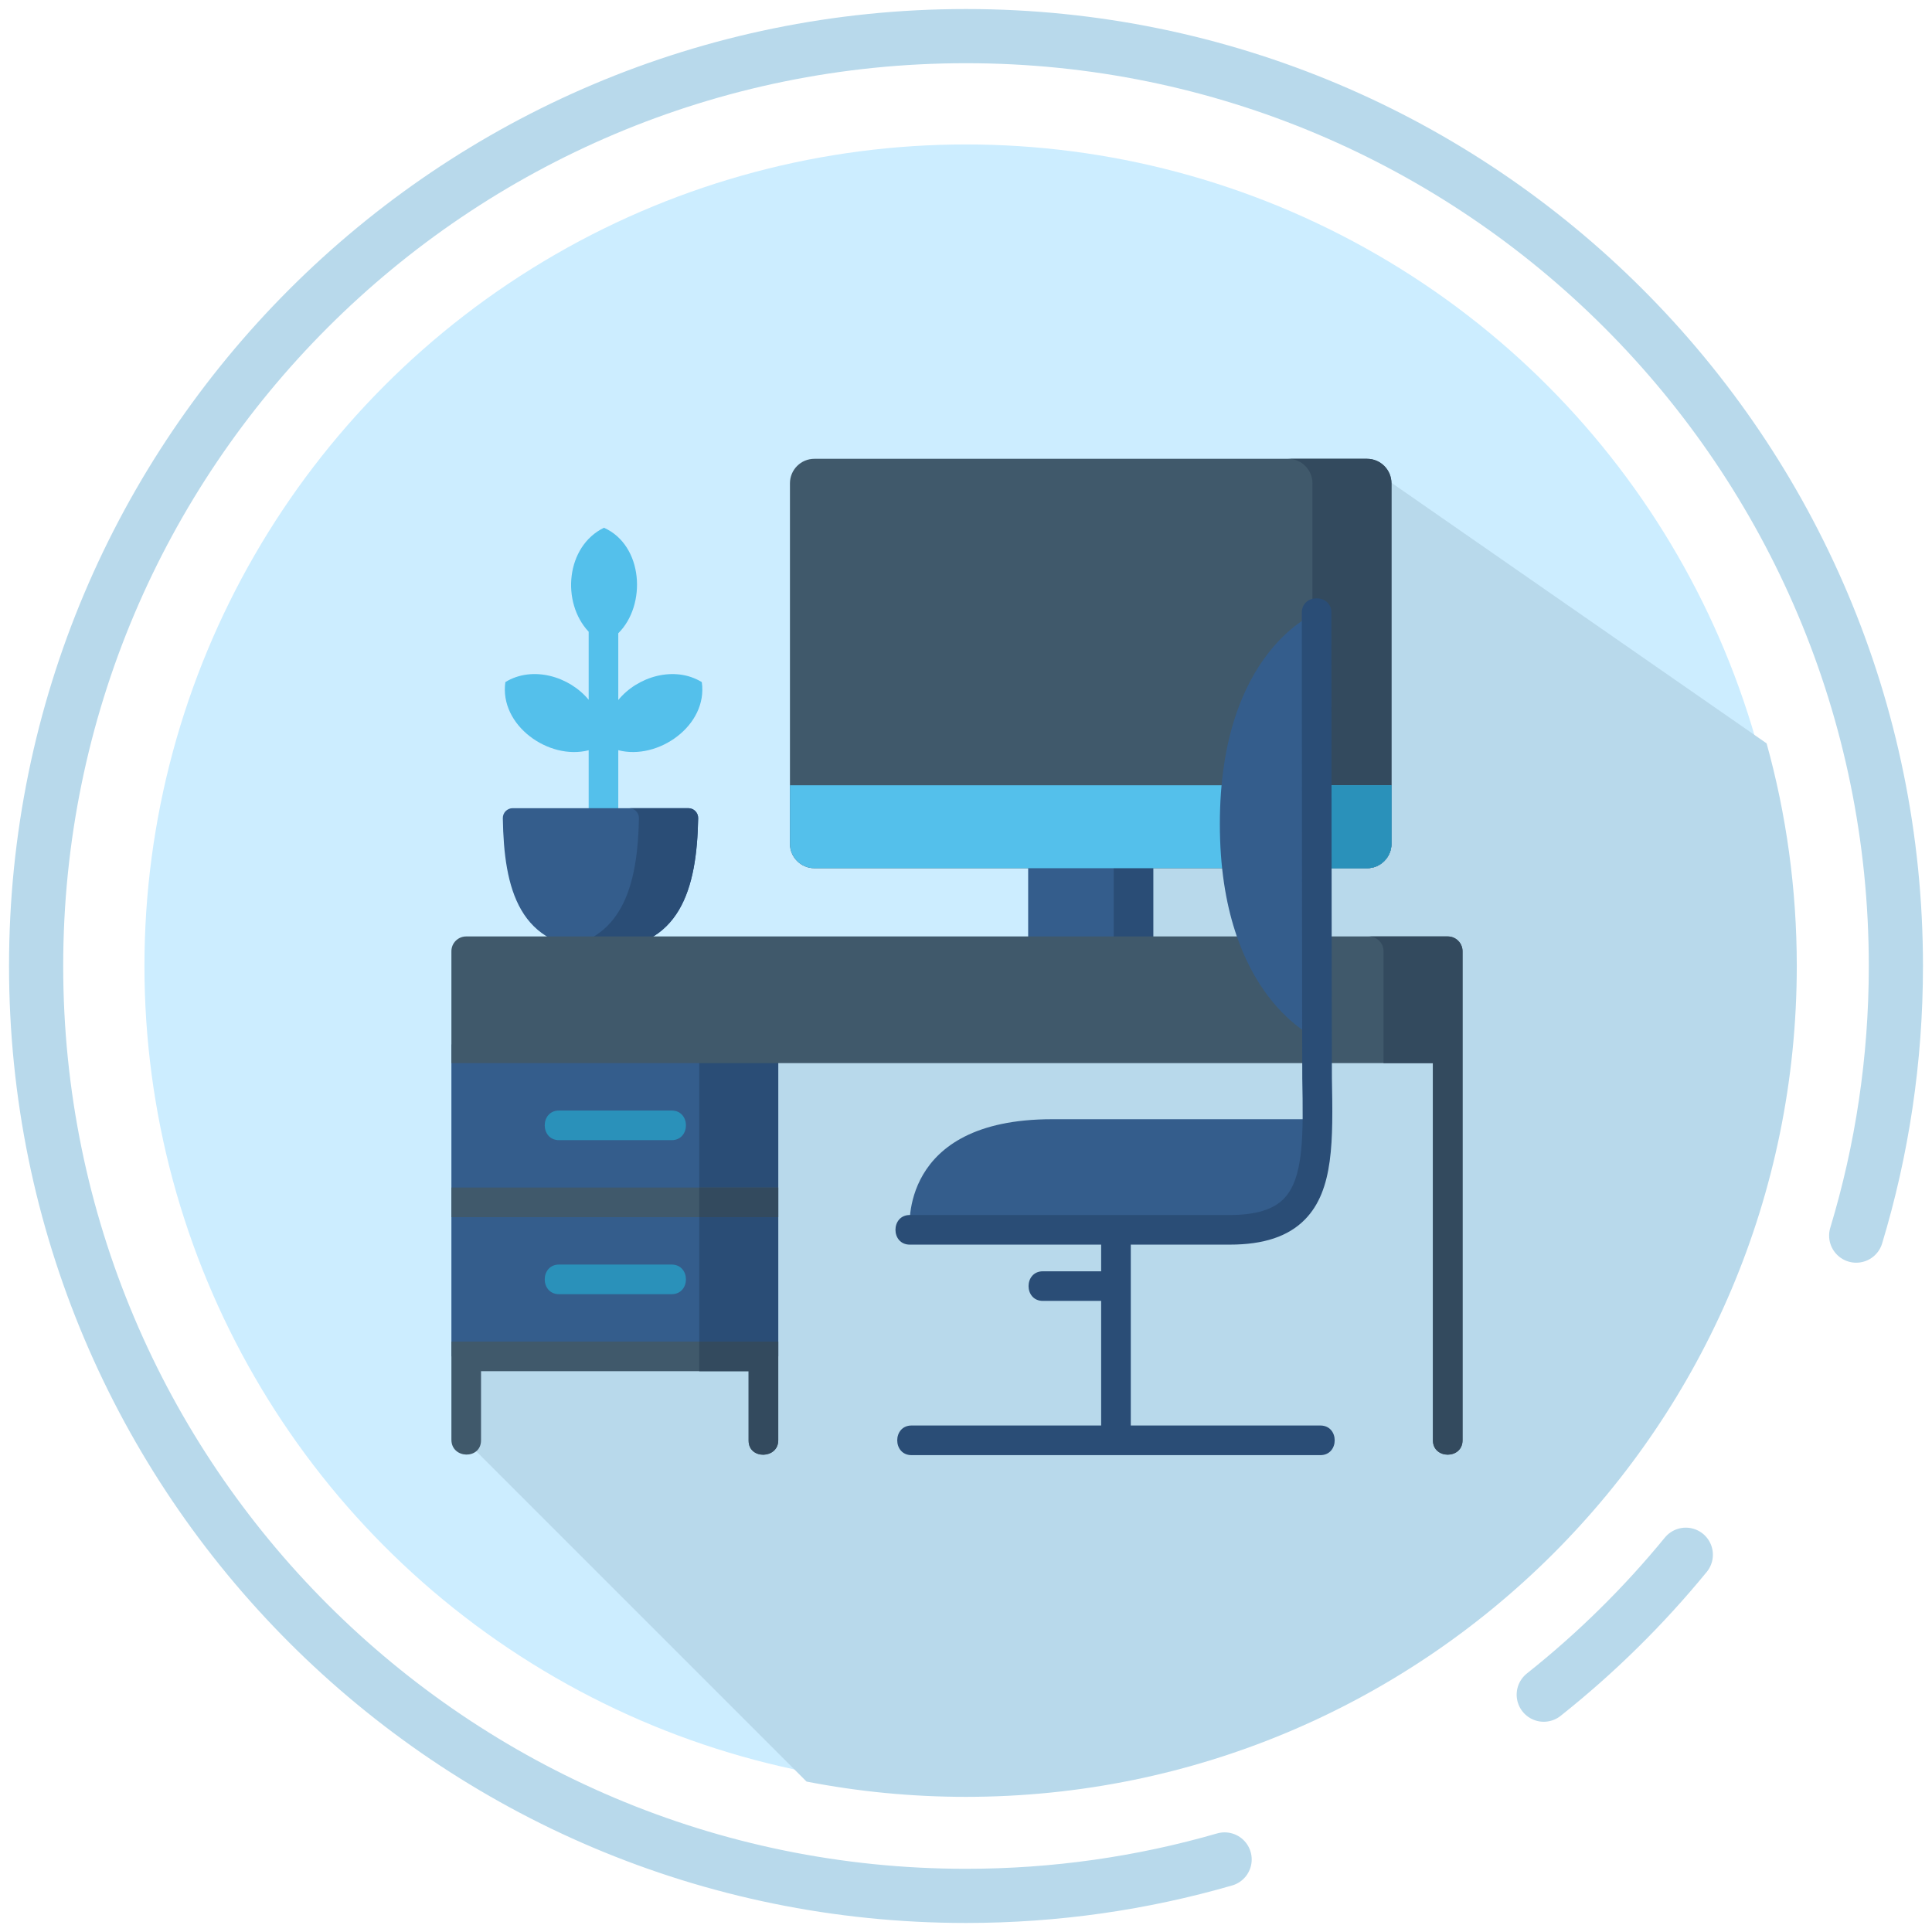
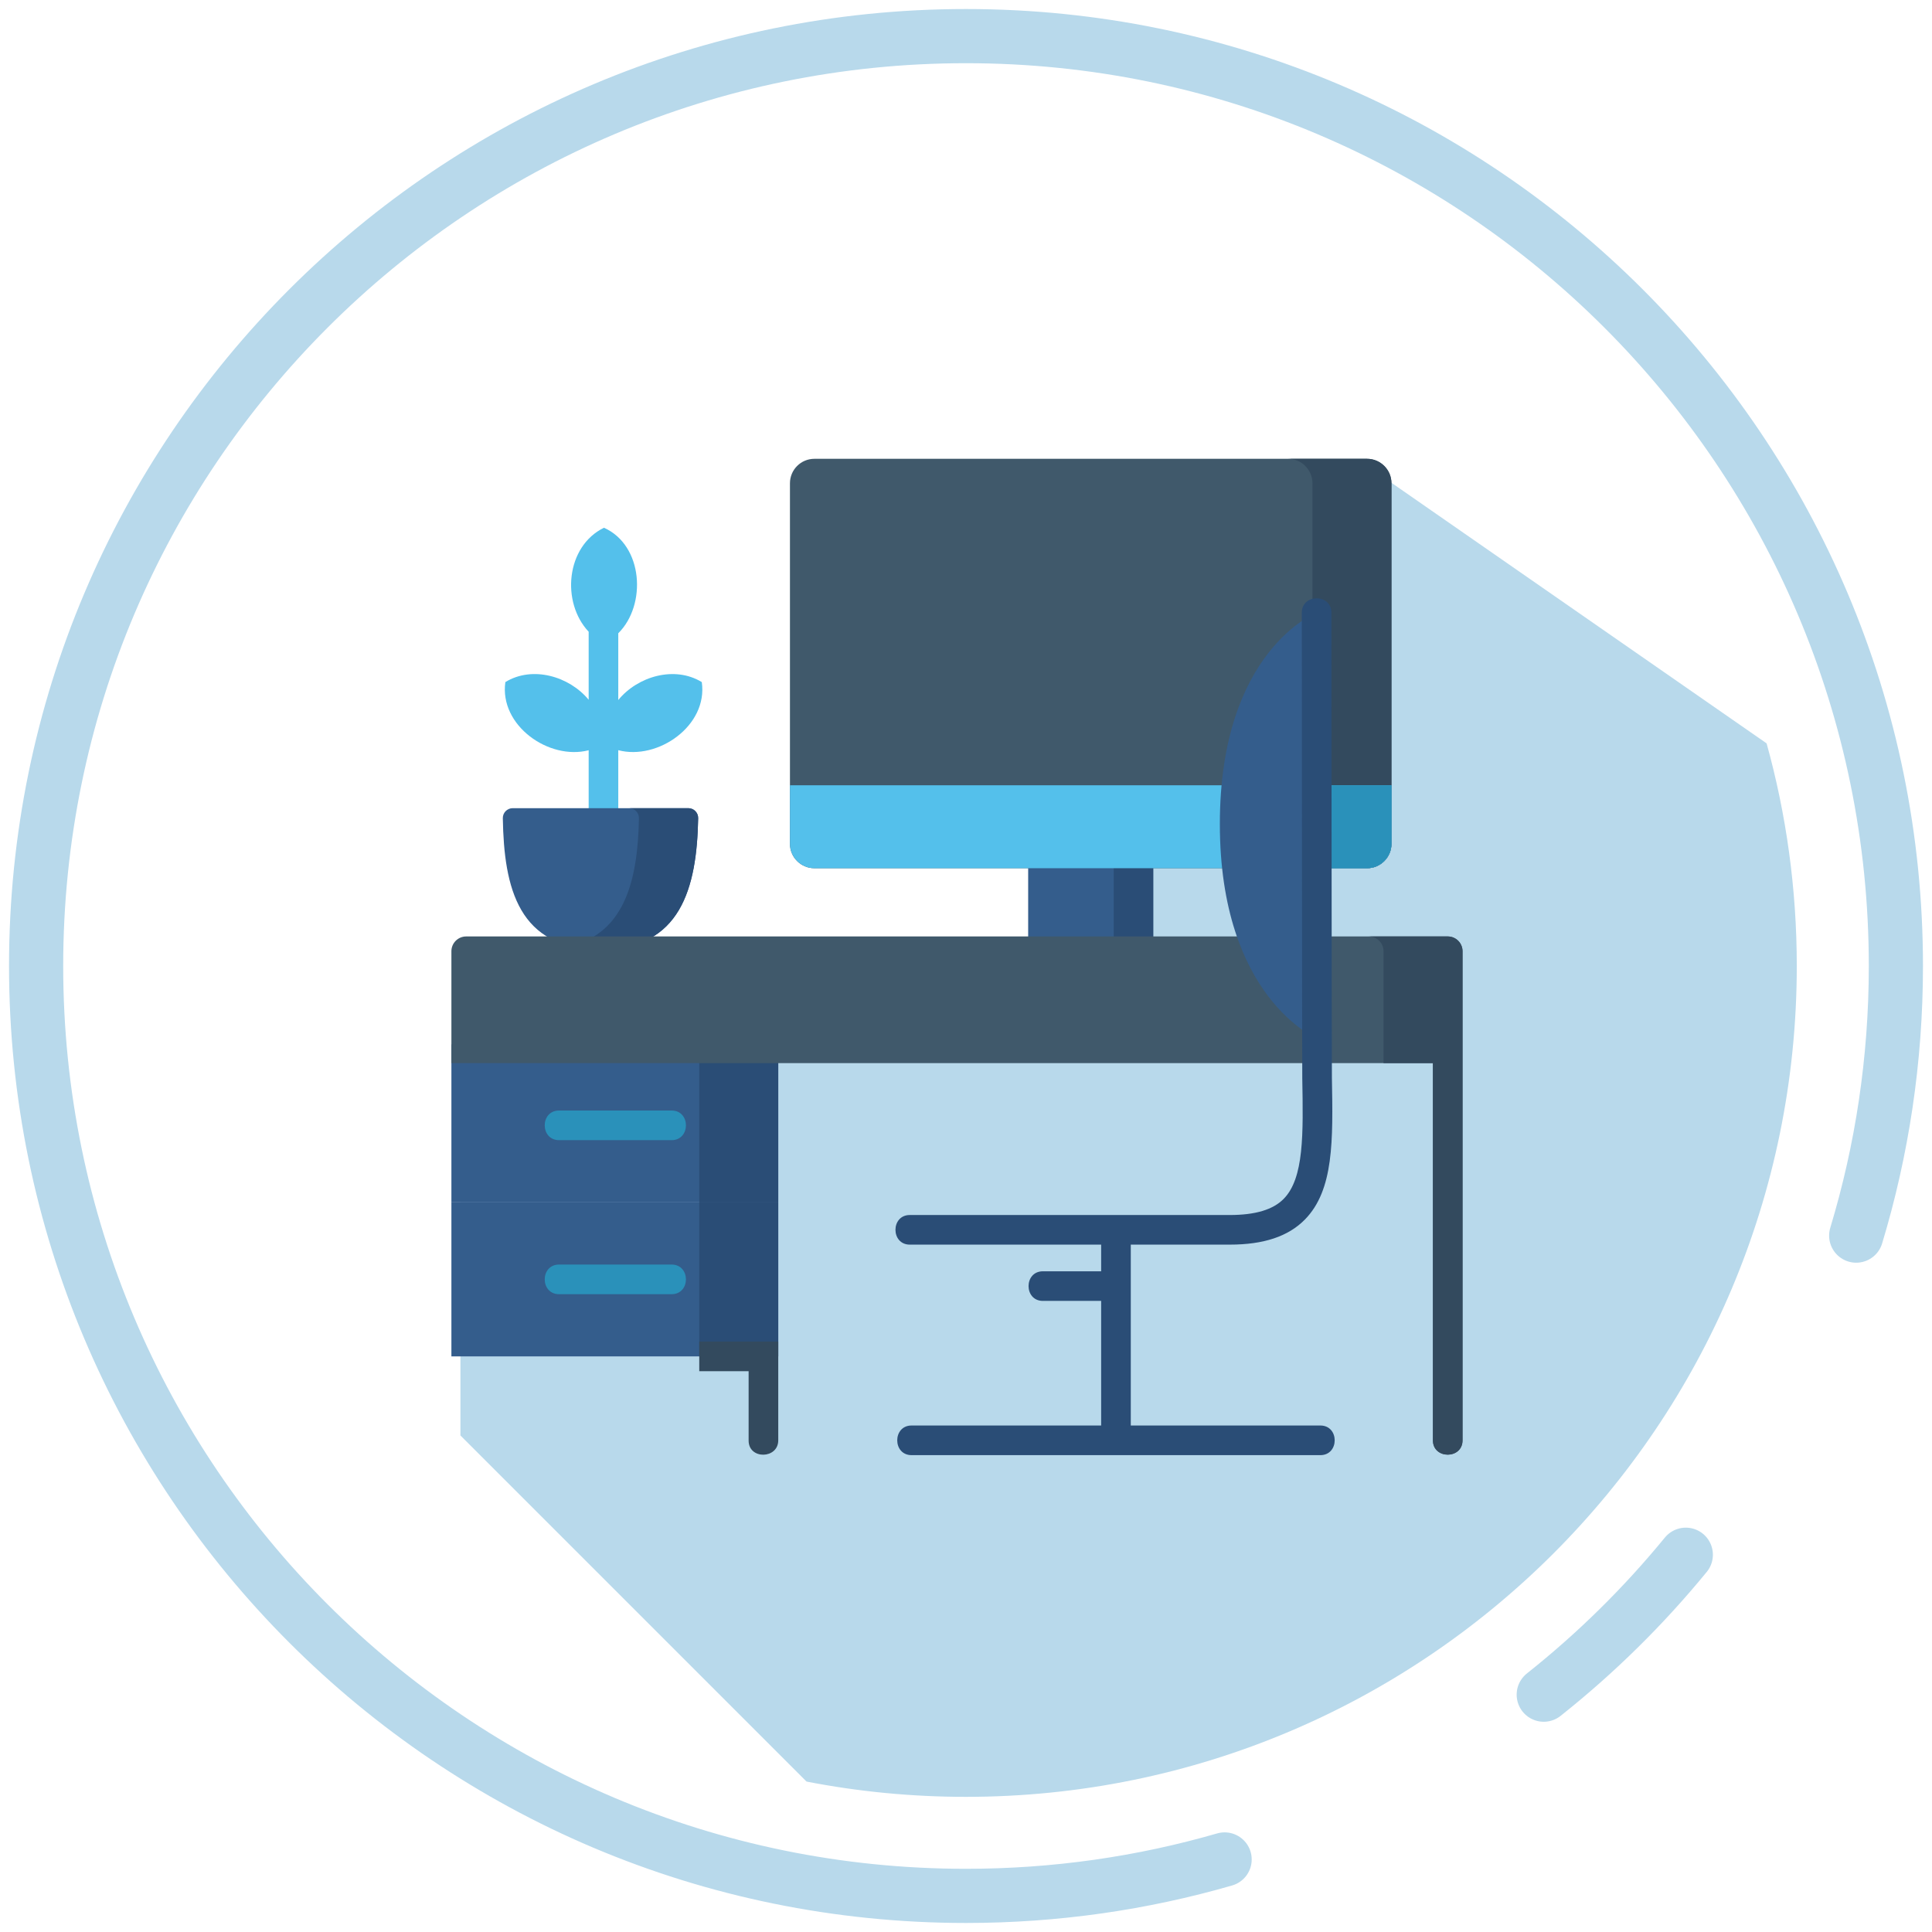
<svg xmlns="http://www.w3.org/2000/svg" width="107" height="107" viewBox="0 0 107 107" fill="none">
-   <circle cx="53.5" cy="53.5" r="45.5" fill="#CCEDFF" />
  <path d="M102.802 68.432C104.231 63.706 105 58.693 105 53.5C105 25.057 81.943 2 53.5 2C25.057 2 2 25.057 2 53.5C2 81.943 25.057 105 53.5 105C58.47 105 63.276 104.296 67.823 102.982M93.365 86.106C91.027 88.962 88.388 91.561 85.497 93.856" stroke="#B8D9EB" stroke-width="3" stroke-linecap="round" />
  <path fill-rule="evenodd" clip-rule="evenodd" d="M53.496 99.515C78.909 99.515 99.511 78.913 99.511 53.5C99.511 49.229 98.929 45.094 97.84 41.17L76 26L62.5 29.5V53.5H25.5V79.5L44.669 98.669C47.526 99.224 50.477 99.515 53.496 99.515Z" fill="#B8D9EB" />
  <path d="M38.867 37.776C37.358 36.855 35.314 37.457 34.242 38.769V35.073C35.824 33.502 35.628 30.203 33.45 29.228C31.34 30.256 31.072 33.361 32.602 34.988V38.755C31.529 37.456 29.489 36.855 27.988 37.776C27.645 40.179 30.401 42.121 32.602 41.551V45.361H34.242V41.548C36.439 42.125 39.219 40.184 38.867 37.776Z" fill="#54C0EB" />
  <path d="M43.102 57.84H25V66.59H43.102V57.84Z" fill="#345D8C" />
-   <path d="M43.102 66.59H25V75.121H43.102V66.59Z" fill="#345D8C" />
+   <path d="M43.102 66.59H25V75.121H43.102Z" fill="#345D8C" />
  <path d="M43.102 57.84H38.727V66.59H43.102V57.84Z" fill="#2A4D76" />
  <path d="M43.102 66.59H38.727V75.121H43.102V66.59Z" fill="#2A4D76" />
  <path d="M43.75 26.765C43.75 26.017 44.356 25.41 45.104 25.41H75.709C76.457 25.41 77.063 26.017 77.063 26.765V46.73C77.063 47.478 76.457 48.085 75.709 48.085H45.104C44.356 48.085 43.75 47.478 43.75 46.73V26.765Z" fill="#40596B" />
  <path d="M75.709 25.41H71.334C72.082 25.41 72.688 26.017 72.688 26.765V46.73C72.688 47.478 72.082 48.085 71.334 48.085H75.709C76.457 48.085 77.063 47.478 77.063 46.73V26.765C77.063 26.017 76.457 25.41 75.709 25.41Z" fill="#334A5E" />
  <path d="M63.868 47.866H56.943V52.713H63.868V47.866Z" fill="#345D8C" />
  <path d="M63.869 47.866H61.682V52.713H63.869V47.866Z" fill="#2A4D76" />
  <path d="M43.75 46.731C43.75 47.479 44.356 48.085 45.104 48.085H75.709C76.457 48.085 77.063 47.479 77.063 46.731V43.491H43.75V46.731Z" fill="#54C0EB" />
  <path d="M72.688 43.491V46.731C72.688 47.479 72.082 48.085 71.334 48.085H75.709C76.457 48.085 77.063 47.479 77.063 46.731V43.491H72.688Z" fill="#2A91BA" />
  <path d="M38.119 44.759C38.425 44.759 38.672 45.009 38.666 45.315C38.594 49.191 37.695 52.58 33.257 52.58C28.715 52.58 27.911 49.19 27.848 45.314C27.843 45.009 28.09 44.759 28.395 44.759H38.119Z" fill="#345D8C" />
  <path d="M38.12 44.759H34.839C35.144 44.759 35.392 45.009 35.386 45.315C35.324 48.661 34.642 51.643 31.602 52.395C32.09 52.514 32.638 52.58 33.258 52.58C37.696 52.58 38.595 49.191 38.667 45.315C38.673 45.009 38.425 44.759 38.12 44.759Z" fill="#2A4D76" />
  <path d="M80.18 51.863H25.82C25.367 51.863 25 52.23 25 52.683V58.879H79.359V79.769C79.359 80.828 81 80.828 81 79.769V52.683C81 52.23 80.633 51.863 80.18 51.863Z" fill="#40596B" />
  <path d="M80.18 51.863H75.805C76.258 51.863 76.625 52.23 76.625 52.683V57.238V58.879H79.359V79.769C79.359 80.828 81 80.828 81 79.769V52.683C81 52.23 80.633 51.863 80.18 51.863Z" fill="#334A5E" />
-   <path d="M43.102 65.769H25V67.41H43.102V65.769Z" fill="#40596B" />
-   <path d="M43.102 65.769H38.727V67.41H43.102V65.769Z" fill="#334A5E" />
-   <path d="M25 74.301V75.941V79.735C25 80.808 26.641 80.847 26.641 79.769V75.941H41.461V79.796C41.461 80.848 43.102 80.807 43.102 79.769V74.301H25Z" fill="#40596B" />
  <path d="M38.727 74.301V75.941H41.461V79.786C41.461 80.845 43.102 80.812 43.102 79.769V74.301H38.727Z" fill="#334A5E" />
  <path d="M37.196 63.145H30.962C29.904 63.145 29.904 61.504 30.962 61.504H37.196C38.254 61.504 38.254 63.145 37.196 63.145Z" fill="#2A91BA" />
  <path d="M37.196 71.676H30.962C29.904 71.676 29.904 70.035 30.962 70.035H37.196C38.254 70.035 38.254 71.676 37.196 71.676Z" fill="#2A91BA" />
  <path d="M72.918 33.931V57.502C72.918 57.502 67.559 55.259 67.559 45.634C67.559 36.009 72.918 33.931 72.918 33.931Z" fill="#345D8C" />
-   <path d="M72.964 62.014C72.921 65.745 72.287 68.111 68.105 68.111H50.387C50.387 68.111 49.73 61.986 58.262 61.986C64.605 61.986 72.918 61.986 72.918 61.986" fill="#345D8C" />
  <path d="M73.126 78.949H62.626V68.931H68.106C69.989 68.931 71.35 68.477 72.268 67.543C73.876 65.906 73.827 63.166 73.765 59.696C73.752 58.99 73.739 33.931 73.739 33.931C73.739 32.873 72.098 32.873 72.098 33.931C72.098 33.931 72.112 59.012 72.124 59.725C72.179 62.811 72.223 65.248 71.097 66.394C70.505 66.997 69.526 67.291 68.106 67.291H50.387C49.329 67.291 49.329 68.931 50.387 68.931H60.985V70.408H57.758C56.7 70.408 56.7 72.048 57.758 72.048H60.985V78.949H50.485C49.427 78.949 49.427 80.59 50.485 80.59H73.126C74.184 80.59 74.184 78.949 73.126 78.949Z" fill="#2A4D76" />
</svg>